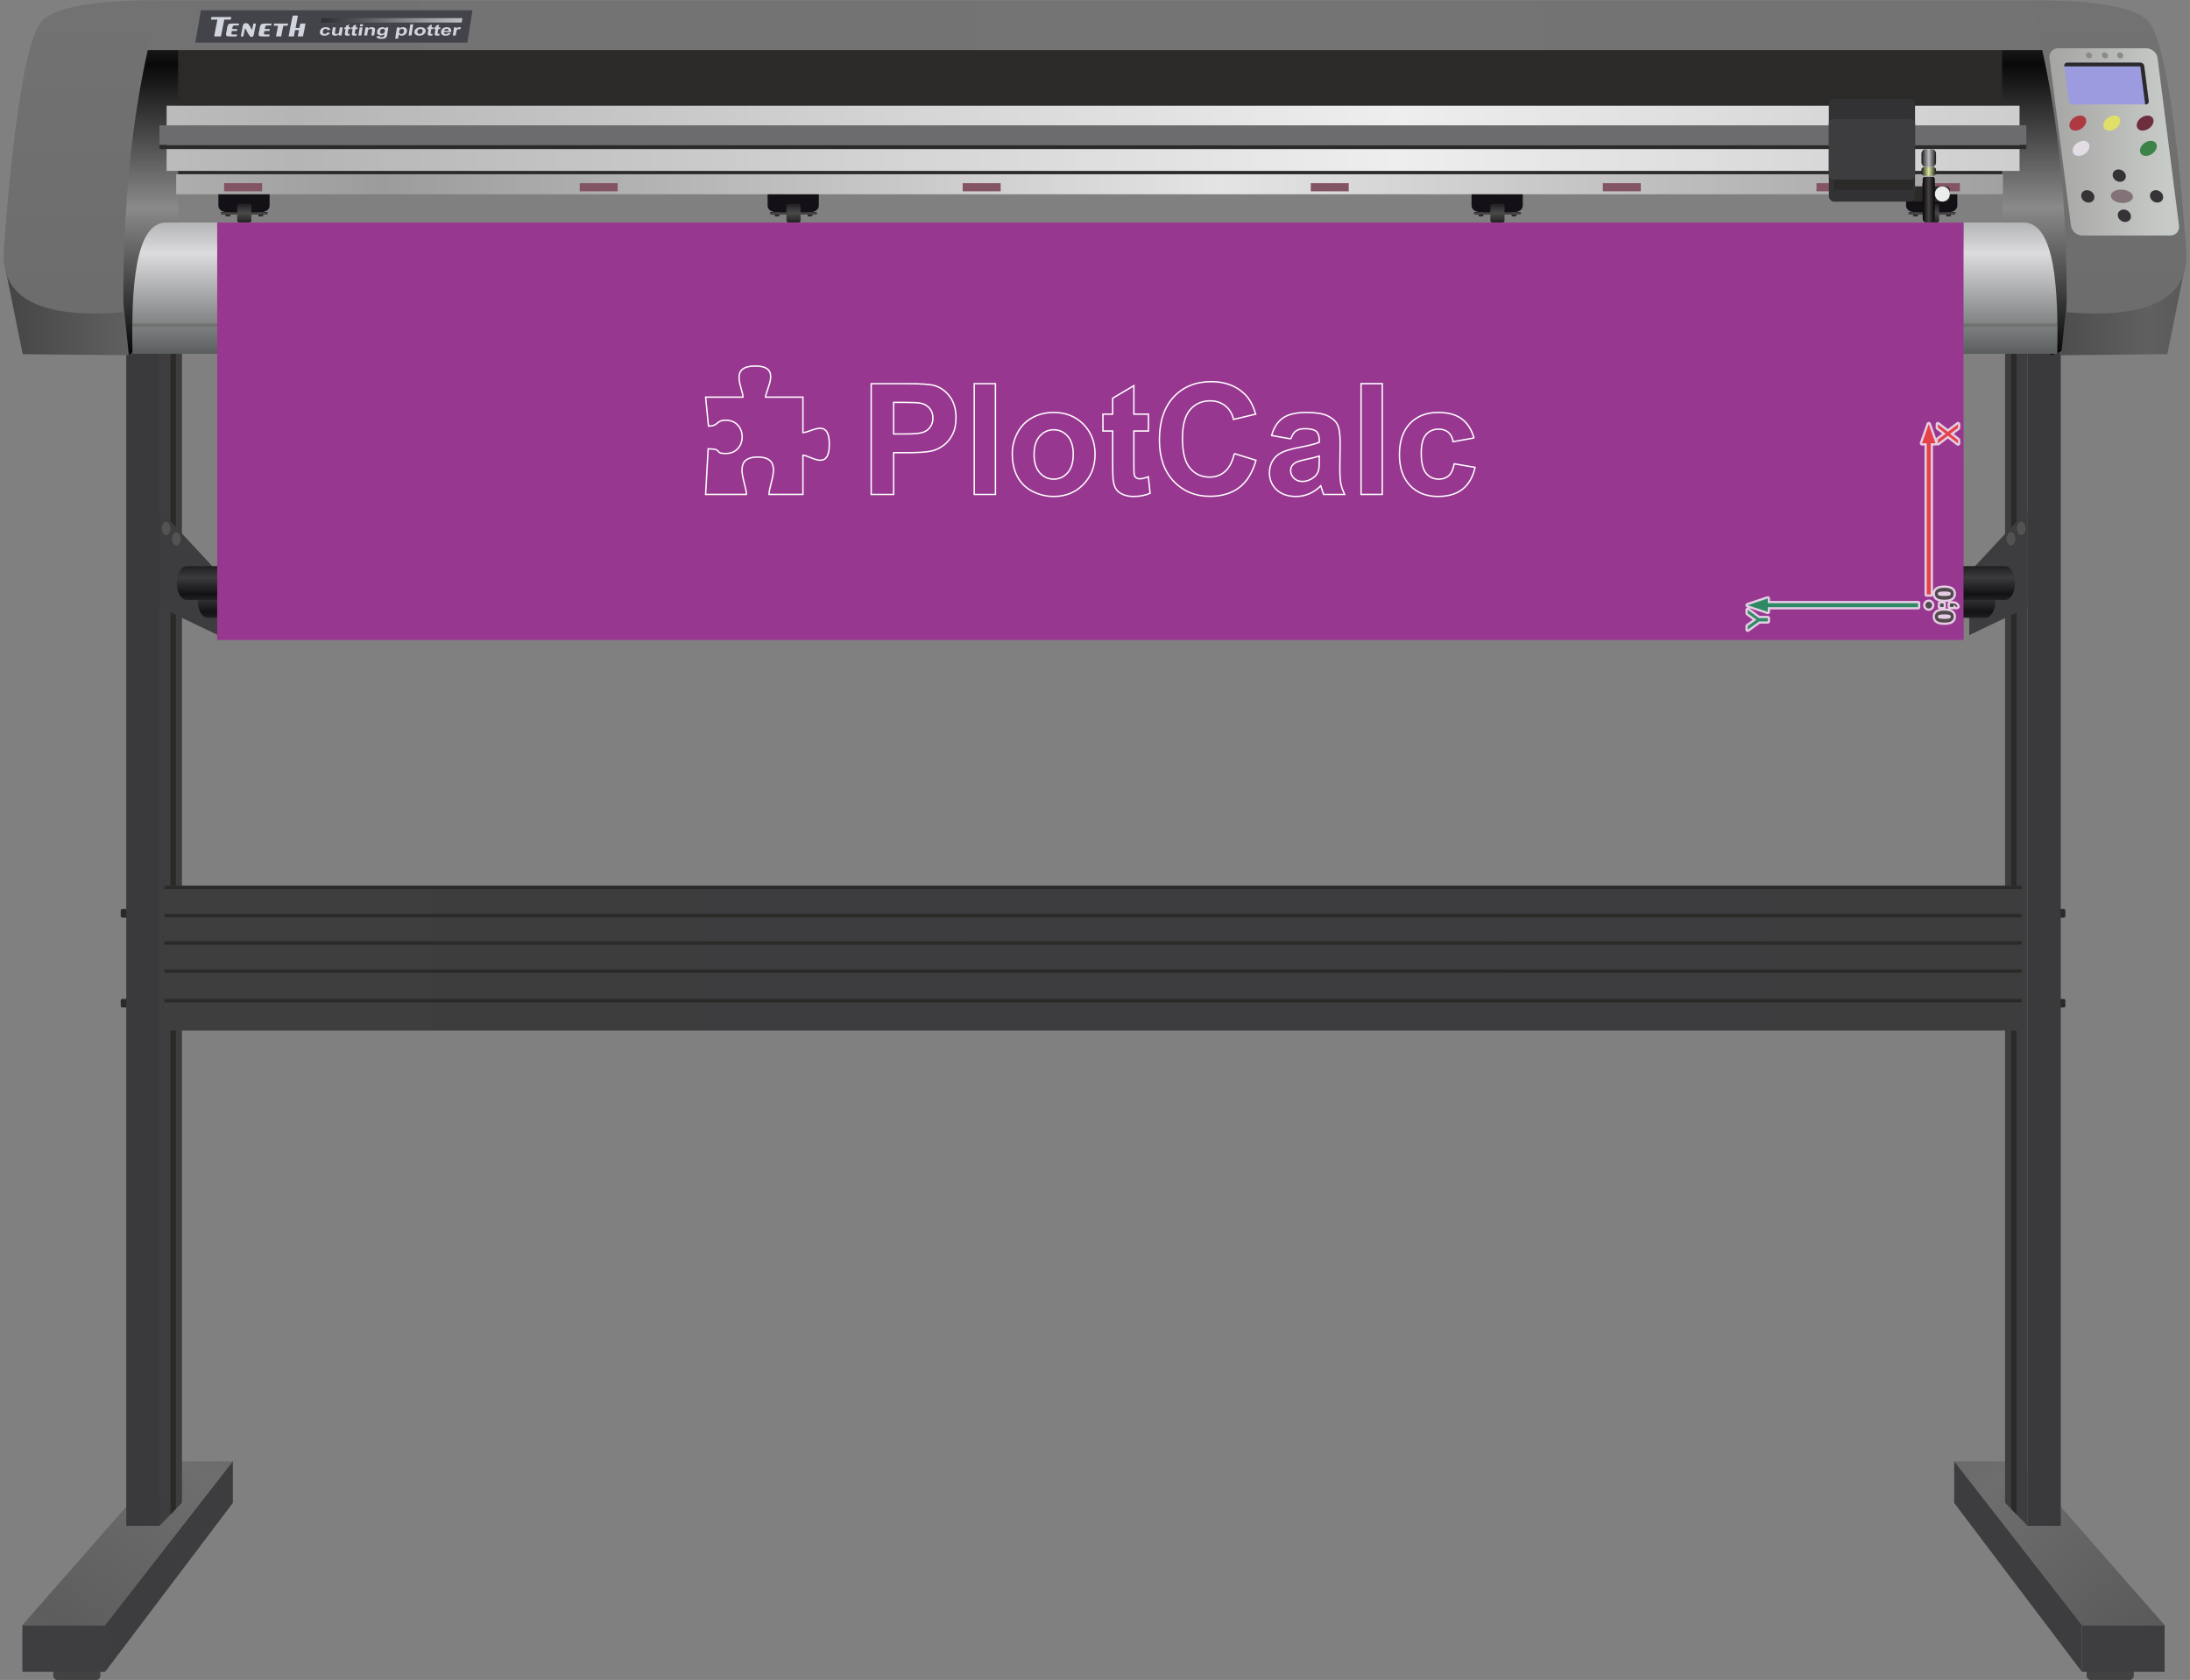
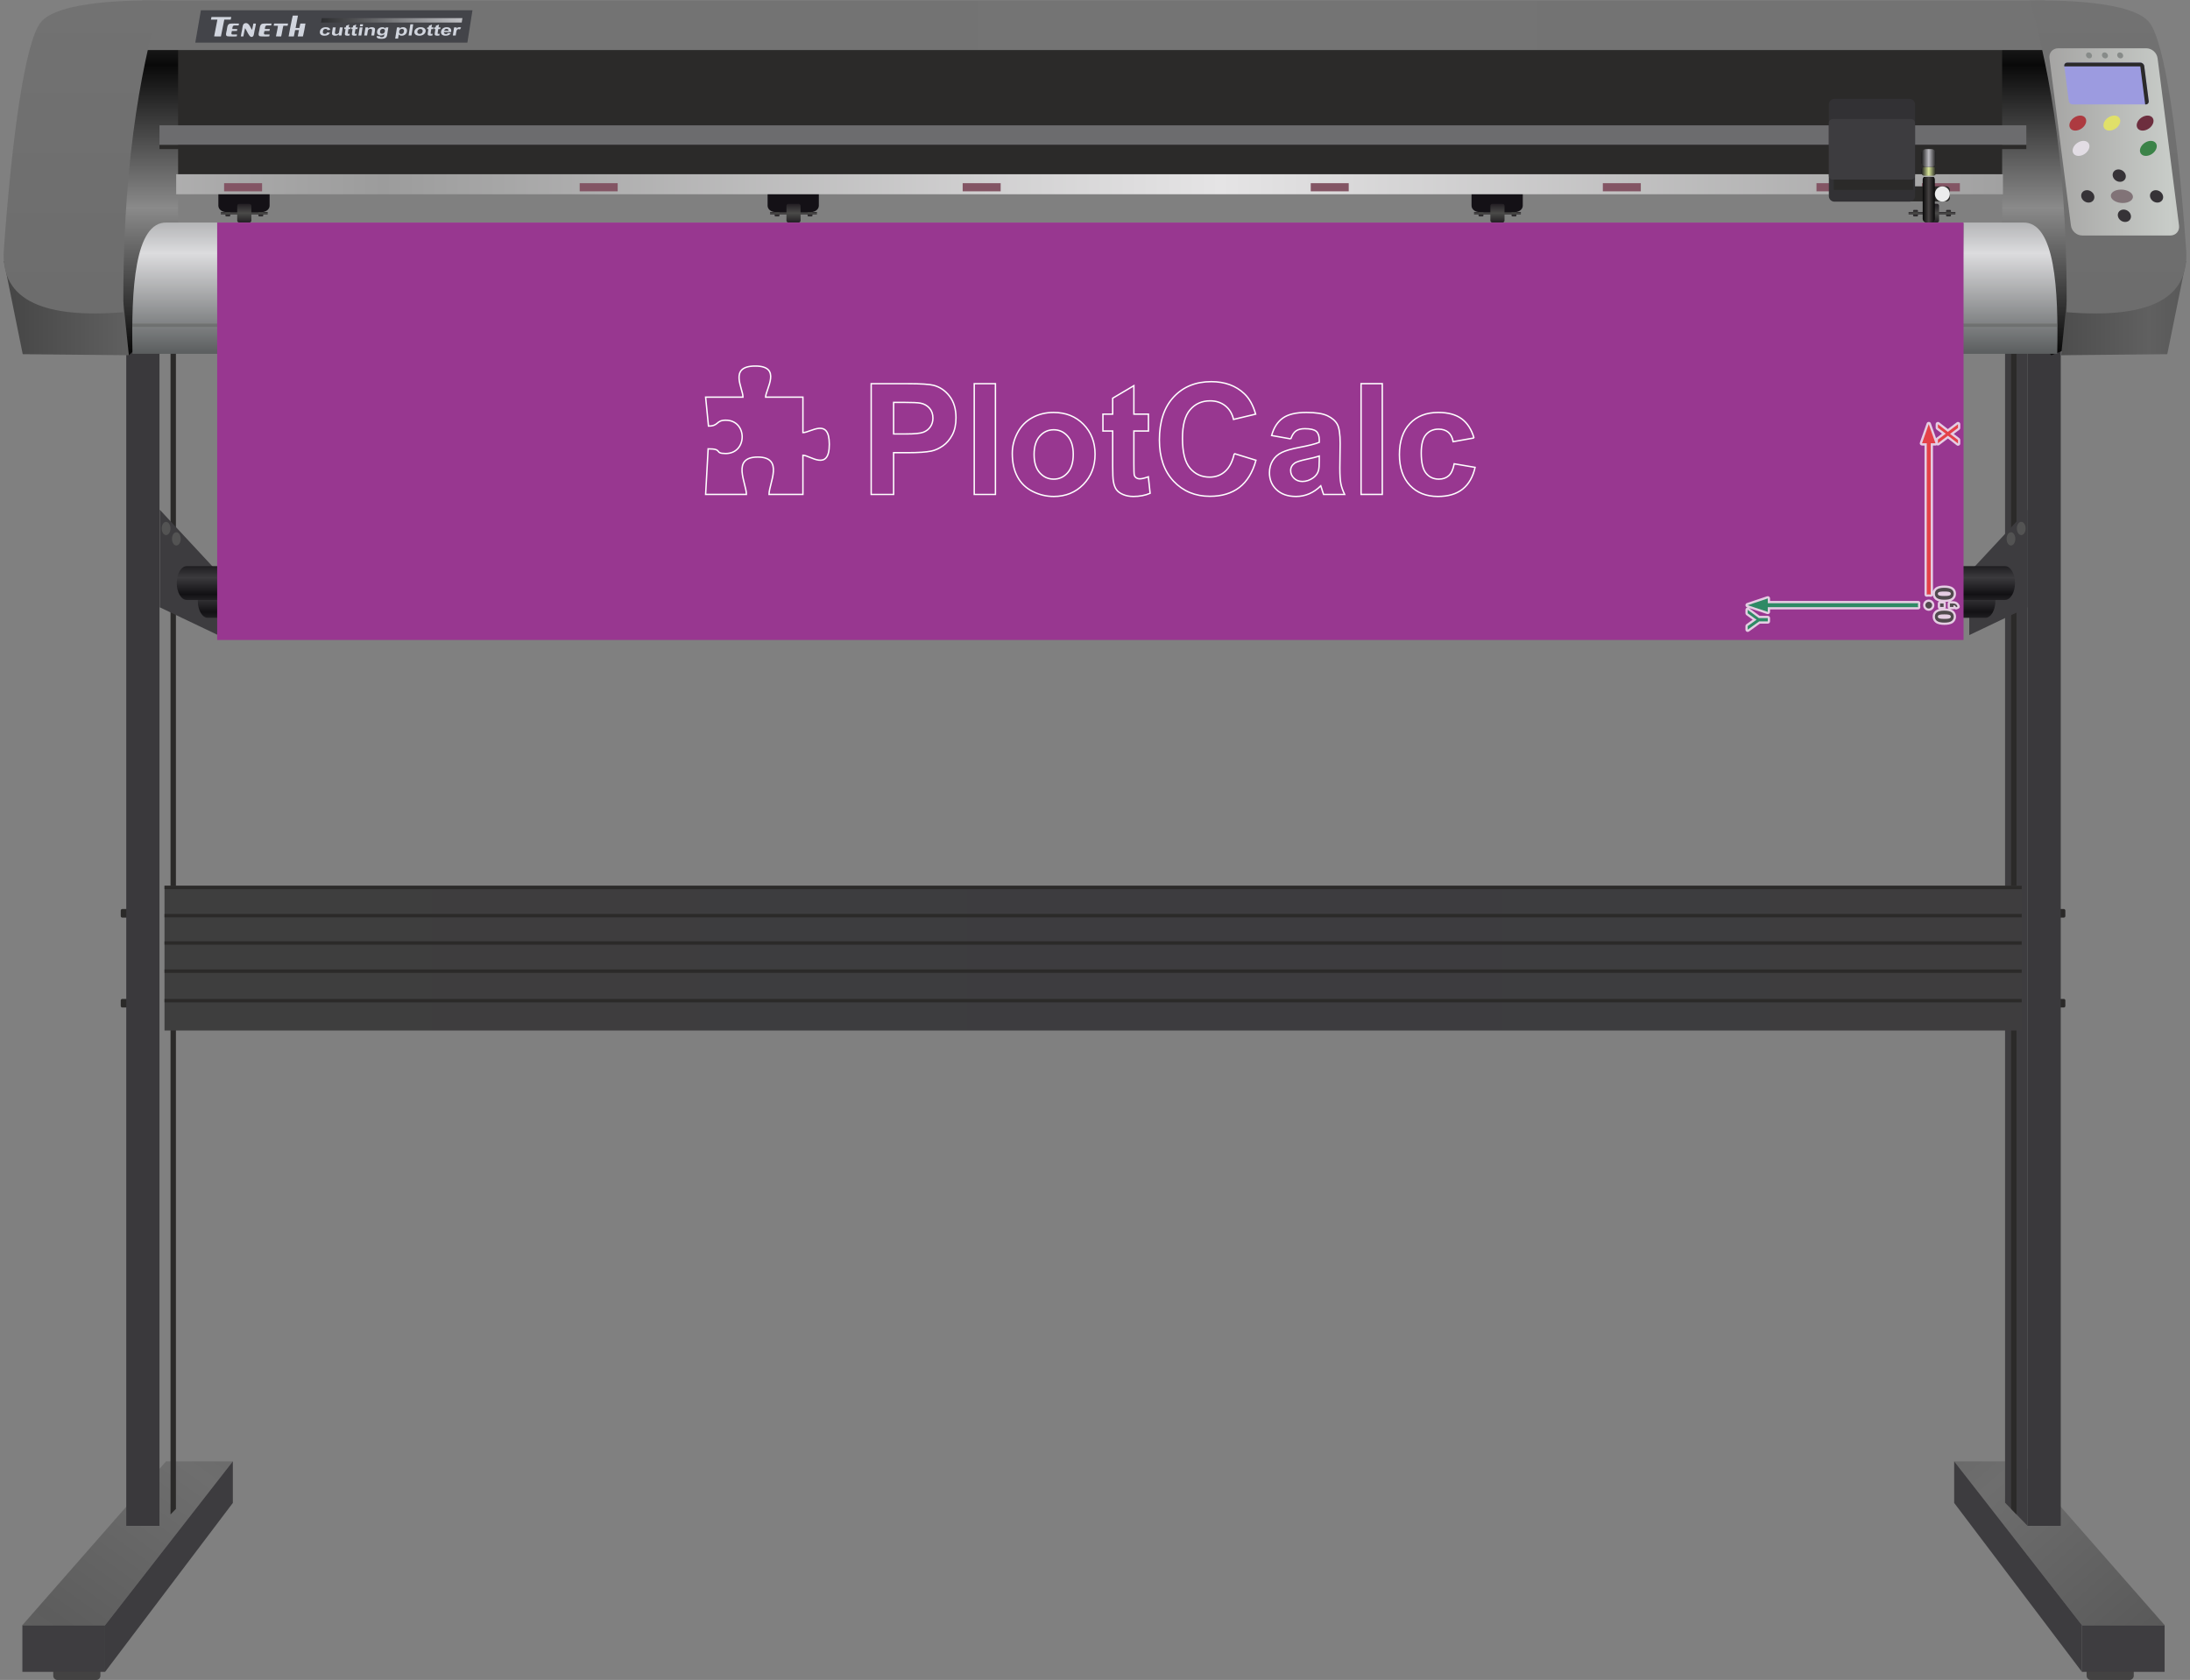
<svg xmlns="http://www.w3.org/2000/svg" xmlns:xlink="http://www.w3.org/1999/xlink" version="1.2" viewBox="-1386073 -159943 1573812 1207389">
  <rect x="-1386073" y="-159943" width="1573812" height="1207389" fill="#808080" stroke="none" />
  <defs>
    <linearGradient id="G1" x1="-1209466" x2="-1209465" y1="-6736" y2="-7646" spreadMethod="reflect" gradientUnits="userSpaceOnUse">
      <stop offset="0%" stop-color="rgba(74,74,72,1)" />
      <stop offset="100%" stop-color="rgba(31,27,32,1)" />
    </linearGradient>
    <linearGradient id="G2" x1="-1198530" x2="-1198530" y1="-6727" y2="-9262" spreadMethod="reflect" gradientUnits="userSpaceOnUse">
      <stop offset="0%" stop-color="rgba(74,74,72,1)" />
      <stop offset="100%" stop-color="rgba(31,27,32,1)" />
    </linearGradient>
    <linearGradient id="G3" x1="-1222237" x2="-1222237" y1="-6727" y2="-9262" spreadMethod="reflect" gradientUnits="userSpaceOnUse">
      <stop offset="0%" stop-color="rgba(74,74,72,1)" />
      <stop offset="100%" stop-color="rgba(31,27,32,1)" />
    </linearGradient>
    <linearGradient id="G4" x1="-1210202" x2="-1210202" y1="-6698" y2="-14074" spreadMethod="reflect" gradientUnits="userSpaceOnUse">
      <stop offset="0%" stop-color="rgba(74,74,72,1)" />
      <stop offset="100%" stop-color="rgba(31,27,32,1)" />
    </linearGradient>
    <linearGradient id="G5" x1="3378" x2="3380" y1="-6736" y2="-7646" spreadMethod="reflect" gradientUnits="userSpaceOnUse">
      <stop offset="0%" stop-color="rgba(74,74,72,1)" />
      <stop offset="100%" stop-color="rgba(31,27,32,1)" />
    </linearGradient>
    <linearGradient id="G6" x1="14314" x2="14314" y1="-6727" y2="-9262" spreadMethod="reflect" gradientUnits="userSpaceOnUse">
      <stop offset="0%" stop-color="rgba(74,74,72,1)" />
      <stop offset="100%" stop-color="rgba(31,27,32,1)" />
    </linearGradient>
    <linearGradient id="G7" x1="-9392" x2="-9392" y1="-6727" y2="-9262" spreadMethod="reflect" gradientUnits="userSpaceOnUse">
      <stop offset="0%" stop-color="rgba(74,74,72,1)" />
      <stop offset="100%" stop-color="rgba(31,27,32,1)" />
    </linearGradient>
    <linearGradient id="G8" x1="2643" x2="2643" y1="-6698" y2="-14074" spreadMethod="reflect" gradientUnits="userSpaceOnUse">
      <stop offset="0%" stop-color="rgba(74,74,72,1)" />
      <stop offset="100%" stop-color="rgba(31,27,32,1)" />
    </linearGradient>
    <linearGradient id="G9" x1="-814775" x2="-814774" y1="-6736" y2="-7646" spreadMethod="reflect" gradientUnits="userSpaceOnUse">
      <stop offset="0%" stop-color="rgba(74,74,72,1)" />
      <stop offset="100%" stop-color="rgba(31,27,32,1)" />
    </linearGradient>
    <linearGradient id="G10" x1="-803839" x2="-803839" y1="-6727" y2="-9262" spreadMethod="reflect" gradientUnits="userSpaceOnUse">
      <stop offset="0%" stop-color="rgba(74,74,72,1)" />
      <stop offset="100%" stop-color="rgba(31,27,32,1)" />
    </linearGradient>
    <linearGradient id="G11" x1="-827546" x2="-827546" y1="-6727" y2="-9262" spreadMethod="reflect" gradientUnits="userSpaceOnUse">
      <stop offset="0%" stop-color="rgba(74,74,72,1)" />
      <stop offset="100%" stop-color="rgba(31,27,32,1)" />
    </linearGradient>
    <linearGradient id="G12" x1="-815511" x2="-815510" y1="-6698" y2="-14074" spreadMethod="reflect" gradientUnits="userSpaceOnUse">
      <stop offset="0%" stop-color="rgba(74,74,72,1)" />
      <stop offset="100%" stop-color="rgba(31,27,32,1)" />
    </linearGradient>
    <linearGradient id="G13" x1="-308899" x2="-308897" y1="-6736" y2="-7646" spreadMethod="reflect" gradientUnits="userSpaceOnUse">
      <stop offset="0%" stop-color="rgba(74,74,72,1)" />
      <stop offset="100%" stop-color="rgba(31,27,32,1)" />
    </linearGradient>
    <linearGradient id="G14" x1="-297962" x2="-297962" y1="-6727" y2="-9262" spreadMethod="reflect" gradientUnits="userSpaceOnUse">
      <stop offset="0%" stop-color="rgba(74,74,72,1)" />
      <stop offset="100%" stop-color="rgba(31,27,32,1)" />
    </linearGradient>
    <linearGradient id="G15" x1="-321669" x2="-321669" y1="-6727" y2="-9262" spreadMethod="reflect" gradientUnits="userSpaceOnUse">
      <stop offset="0%" stop-color="rgba(74,74,72,1)" />
      <stop offset="100%" stop-color="rgba(31,27,32,1)" />
    </linearGradient>
    <linearGradient id="G16" x1="-309634" x2="-309634" y1="-6698" y2="-14074" spreadMethod="reflect" gradientUnits="userSpaceOnUse">
      <stop offset="0%" stop-color="rgba(74,74,72,1)" />
      <stop offset="100%" stop-color="rgba(31,27,32,1)" />
    </linearGradient>
    <linearGradient id="G17" x1="-1340264" x2="-1255321" y1="1008058" y2="890337" spreadMethod="reflect" gradientUnits="userSpaceOnUse">
      <stop offset="0%" stop-color="rgba(93,93,93,1)" />
      <stop offset="100%" stop-color="rgba(110,110,110,1)" />
    </linearGradient>
    <linearGradient id="G18" x1="169501" x2="66271" y1="1008058" y2="890337" spreadMethod="reflect" gradientUnits="userSpaceOnUse">
      <stop offset="0%" stop-color="rgba(89,89,89,1)" />
      <stop offset="100%" stop-color="rgba(110,110,110,1)" />
    </linearGradient>
    <linearGradient id="G19" x1="-511767" x2="-511767" y1="-10376" y2="-113315" spreadMethod="reflect" gradientUnits="userSpaceOnUse">
      <stop offset="0%" stop-color="rgba(138,138,138,1)" />
      <stop offset="100%" stop-color="rgba(9,9,9,1)" />
    </linearGradient>
    <linearGradient id="G20" x1="-1328644" x2="-1328643" y1="-10376" y2="-113315" spreadMethod="reflect" gradientUnits="userSpaceOnUse">
      <stop offset="0%" stop-color="rgba(138,138,138,1)" />
      <stop offset="100%" stop-color="rgba(9,9,9,1)" />
    </linearGradient>
    <linearGradient id="G21" x1="-1383312" x2="-1293470" y1="61511" y2="61511" spreadMethod="reflect" gradientUnits="userSpaceOnUse">
      <stop offset="0%" stop-color="rgba(69,69,69,1)" />
      <stop offset="100%" stop-color="rgba(96,96,96,1)" />
    </linearGradient>
    <linearGradient id="G22" x1="-470444" x2="-380601" y1="61511" y2="61511" spreadMethod="reflect" gradientUnits="userSpaceOnUse">
      <stop offset="0%" stop-color="rgba(69,69,69,1)" />
      <stop offset="100%" stop-color="rgba(96,96,96,1)" />
    </linearGradient>
    <linearGradient id="G23" x1="-1284044" x2="-482564" y1="-141766" y2="-141766" spreadMethod="reflect" gradientUnits="userSpaceOnUse">
      <stop offset="0%" stop-color="rgba(114,114,114,1)" />
      <stop offset="100%" stop-color="rgba(116,116,116,1)" />
    </linearGradient>
    <linearGradient id="G24" x1="-1317742" x2="-1317742" y1="57484" y2="-157455" spreadMethod="reflect" gradientUnits="userSpaceOnUse">
      <stop offset="0%" stop-color="rgba(109,109,109,1)" />
      <stop offset="100%" stop-color="rgba(114,114,114,1)" />
    </linearGradient>
    <linearGradient id="G25" x1="-427062" x2="-427062" y1="57484" y2="-157455" spreadMethod="reflect" gradientUnits="userSpaceOnUse">
      <stop offset="0%" stop-color="rgba(109,109,109,1)" />
      <stop offset="100%" stop-color="rgba(114,114,114,1)" />
    </linearGradient>
    <linearGradient id="G26" x1="-478893" x2="-385662" y1="-57967" y2="-57967" spreadMethod="reflect" gradientUnits="userSpaceOnUse">
      <stop offset="0%" stop-color="rgba(163,162,161,1)" />
      <stop offset="100%" stop-color="rgba(200,204,200,1)" />
    </linearGradient>
    <linearGradient id="G27" x1="-1174751" x2="-382683" y1="-60535" y2="-60535" spreadMethod="reflect" gradientUnits="userSpaceOnUse">
      <stop offset="0%" stop-color="rgba(181,181,181,1)" />
      <stop offset="100%" stop-color="rgba(238,238,238,1)" />
    </linearGradient>
    <linearGradient id="G28" x1="-1110925" x2="-508847" y1="-27519" y2="-27520" spreadMethod="reflect" gradientUnits="userSpaceOnUse">
      <stop offset="0%" stop-color="rgba(156,156,156,1)" />
      <stop offset="100%" stop-color="rgba(229,228,229,1)" />
    </linearGradient>
    <linearGradient id="G29" x1="-1170333" x2="-1170333" y1="22038" y2="94323" spreadMethod="reflect" gradientUnits="userSpaceOnUse">
      <stop offset="0%" stop-color="rgba(220,220,222,1)" />
      <stop offset="100%" stop-color="rgba(90,93,94,1)" />
    </linearGradient>
    <linearGradient id="G30" x1="-1155337" x2="-1053763" y1="-145347" y2="-145347" spreadMethod="reflect" gradientUnits="userSpaceOnUse">
      <stop offset="0%" stop-color="rgba(44,45,47,1)" />
      <stop offset="100%" stop-color="rgba(191,192,196,1)" />
    </linearGradient>
    <linearGradient id="G31" x1="-1267844" x2="-498792" y1="528680" y2="528680" spreadMethod="reflect" gradientUnits="userSpaceOnUse">
      <stop offset="0%" stop-color="rgba(62,62,62,1)" />
      <stop offset="100%" stop-color="rgba(61,60,63,1)" />
    </linearGradient>
    <linearGradient id="G32" x1="-1228963" x2="-1228963" y1="268023" y2="256077" spreadMethod="reflect" gradientUnits="userSpaceOnUse">
      <stop offset="0%" stop-color="rgba(59,58,61,1)" />
      <stop offset="100%" stop-color="rgba(18,17,20,1)" />
    </linearGradient>
    <linearGradient id="G33" x1="-1243498" x2="-1243498" y1="255174" y2="243228" spreadMethod="reflect" gradientUnits="userSpaceOnUse">
      <stop offset="0%" stop-color="rgba(59,58,61,1)" />
      <stop offset="100%" stop-color="rgba(18,17,20,1)" />
    </linearGradient>
    <linearGradient id="G34" x1="3436" x2="8166" y1="37427" y2="5795" spreadMethod="reflect" gradientUnits="userSpaceOnUse">
      <stop offset="0%" stop-color="rgba(248,221,72,1)" />
      <stop offset="100%" stop-color="rgba(196,176,56,1)" />
    </linearGradient>
    <linearGradient id="G35" x1="0" x2="5241" y1="-36795" y2="-36795" spreadMethod="reflect" gradientUnits="userSpaceOnUse">
      <stop offset="0%" stop-color="rgba(218,231,155,1)" />
      <stop offset="100%" stop-color="rgba(26,26,26,1)" />
    </linearGradient>
    <linearGradient id="G36" x1="0" x2="4361" y1="-16799" y2="-16799" spreadMethod="reflect" gradientUnits="userSpaceOnUse">
      <stop offset="0%" stop-color="rgba(71,67,67,1)" />
      <stop offset="100%" stop-color="rgba(8,8,8,1)" />
    </linearGradient>
    <linearGradient id="G37" x1="0" x2="5241" y1="-46378" y2="-46378" spreadMethod="reflect" gradientUnits="userSpaceOnUse">
      <stop offset="0%" stop-color="rgba(188,187,193,1)" />
      <stop offset="100%" stop-color="rgba(26,26,26,1)" />
    </linearGradient>
    <linearGradient id="GS1" x1="0" x2="0" y1="0" y2="25000" gradientUnits="userSpaceOnUse">
      <stop offset="25%" stop-color="rgba(0,0,0,.2)" />
      <stop offset="100%" stop-color="rgba(0,0,0,0)" />
    </linearGradient>
    <linearGradient id="GS2" x1="0" x2="0" y1="300000" y2="100000" gradientUnits="userSpaceOnUse">
      <stop offset="0%" stop-color="rgba(0,0,0,.1)" />
      <stop offset="100%" stop-color="rgba(0,0,0,0)" />
    </linearGradient>
  </defs>
  <path id="theMotionPath" d="M0 0H-1205000H0" />
  <g>
    <path fill="url(#G1)" d="m-1227137-7574h33235c130 0 237 107 237 237v1191c0 130-107 236-237 236h-33235c-130 0-237-106-237-236v-1191c0-130 107-237 237-237" />
    <path fill="url(#G2)" d="m-1199889-9059h2499c273 0 497 223 497 496v3642c0 273-224 497-497 497h-2499c-273 0-497-224-497-497v-3642c0-273 224-496 497-496" />
    <path fill="url(#G3)" d="m-1223596-9059h2500c273 0 496 223 496 496v3642c0 273-223 497-496 497h-2500c-273 0-496-224-496-497v-3642c0-273 223-496 496-496" />
    <path fill="rgba(20,17,22,1)" d="m-1192316-29900v17774c0 2504-2477 4552-5504 4552h-25823c-3026 0-5503-2048-5503-4552v-17774z" />
    <path fill="url(#G4)" d="m-1214155-13483h7271c795 0 1445 649 1445 1444v10595c0 794-650 1444-1445 1444h-7271c-795 0-1445-650-1445-1444v-10595c0-795 650-1444 1445-1444" />
    <path fill="url(#G5)" d="m-14293-7574h33236c130 0 236 107 236 237v1191c0 130-106 236-236 236h-33236c-130 0-236-106-236-236v-1191c0-130 106-237 236-237" />
    <path fill="url(#G6)" d="m12955-9059h2500c273 0 496 223 496 496v3642c0 273-223 497-496 497h-2500c-273 0-496-224-496-497v-3642c0-273 223-496 496-496" />
    <path fill="url(#G7)" d="m-10751-9059h2499c273 0 497 223 497 496v3642c0 273-224 497-497 497h-2499c-273 0-497-224-497-497v-3642c0-273 224-496 497-496" />
-     <path fill="rgba(20,17,22,1)" d="m20529-29900v17774c0 2504-2477 4552-5504 4552h-25823c-3027 0-5504-2048-5504-4552v-17774z" />
    <path fill="url(#G8)" d="m-1311-13483h7272c794 0 1444 649 1444 1444v10595c0 794-650 1444-1444 1444h-7272c-794 0-1444-650-1444-1444v-10595c0-795 650-1444 1444-1444" />
    <path fill="url(#G9)" d="m-832446-7574h33235c131 0 237 107 237 237v1191c0 130-106 236-237 236h-33235c-130 0-236-106-236-236v-1191c0-130 106-237 236-237" />
    <path fill="url(#G10)" d="m-805198-9059h2500c273 0 496 223 496 496v3642c0 273-223 497-496 497h-2500c-273 0-496-224-496-497v-3642c0-273 223-496 496-496" />
    <path fill="url(#G11)" d="m-828905-9059h2500c273 0 496 223 496 496v3642c0 273-223 497-496 497h-2500c-273 0-496-224-496-497v-3642c0-273 223-496 496-496" />
    <path fill="rgba(20,17,22,1)" d="m-797625-29900v17774c0 2504-2477 4552-5503 4552h-25824c-3026 0-5503-2048-5503-4552v-17774z" />
    <path fill="url(#G12)" d="m-819464-13483h7272c794 0 1444 649 1444 1444v10595c0 794-650 1444-1444 1444h-7272c-795 0-1444-650-1444-1444v-10595c0-795 649-1444 1444-1444" />
    <path fill="url(#G13)" d="m-326569-7574h33235c130 0 236 107 236 237v1191c0 130-106 236-236 236h-33235c-131 0-237-106-237-236v-1191c0-130 106-237 237-237" />
    <path fill="url(#G14)" d="m-299321-9059h2499c273 0 497 223 497 496v3642c0 273-224 497-497 497h-2499c-273 0-497-224-497-497v-3642c0-273 224-496 497-496" />
    <path fill="url(#G15)" d="m-323028-9059h2499c274 0 497 223 497 496v3642c0 273-223 497-497 497h-2499c-273 0-496-224-496-497v-3642c0-273 223-496 496-496" />
    <path fill="rgba(20,17,22,1)" d="m-291748-29900v17774c0 2504-2477 4552-5504 4552h-25823c-3027 0-5503-2048-5503-4552v-17774z" />
    <path fill="url(#G16)" d="m-313587-13483h7271c795 0 1444 649 1444 1444v10595c0 794-649 1444-1444 1444h-7271c-795 0-1445-650-1445-1444v-10595c0-795 650-1444 1445-1444" />
    <path fill="rgba(43,42,41,1)" d="m-1298227 493391h4280c593 0 1077 485 1077 1077v3985c0 593-484 1077-1077 1077h-4280c-593 0-1078-484-1078-1077v-3985c0-592 485-1077 1078-1077" />
    <path fill="rgba(43,42,41,1)" d="m92807 493391h4280c593 0 1078 485 1078 1077v3985c0 593-485 1077-1078 1077h-4280c-593 0-1077-484-1077-1077v-3985c0-592 484-1077 1077-1077" />
    <path fill="rgba(43,42,41,1)" d="m92807 557999h4280c593 0 1078 484 1078 1077v3985c0 592-485 1077-1078 1077h-4280c-593 0-1077-485-1077-1077v-3985c0-593 484-1077 1077-1077" />
    <path fill="rgba(43,42,41,1)" d="m-1298227 557999h4280c593 0 1077 484 1077 1077v3985c0 592-484 1077-1077 1077h-4280c-593 0-1078-485-1078-1077v-3985c0-593 485-1077 1078-1077" />
    <path fill="rgba(67,66,66,1)" d="m-1316929 1047446h-27859c-1655 0-3009-1354-3009-3009v-8052c0-1655 1354-3009 3009-3009h27859c1655 0 3009 1354 3009 3009v8052c0 1655-1354 3009-3009 3009" />
    <path fill="rgba(62,61,64,1)" d="m-1310544 1008058h-59439v33565h59439z" />
    <path fill="url(#G17)" d="m-1310544 1008058h-59439l103230-117721h48007z" />
    <path fill="rgba(61,60,63,1)" d="m-1310544 1008058l91798-117721v29874l-91798 121412z" />
-     <path fill="rgba(61,60,63,1)" d="m-1271486 936679l16165-16627v-860441l-16165 16627z" />
+     <path fill="rgba(61,60,63,1)" d="m-1271486 936679v-860441l-16165 16627z" />
    <path fill="rgba(43,42,41,1)" d="m-1263520 928486l3867-3978v-860441l-3867 3978z" />
    <path fill="rgba(58,57,60,1)" d="m-1271486 936679h-23851v-860441h23851z" />
    <path fill="rgba(67,66,66,1)" d="m116447 1047446h27859c1655 0 3009-1354 3009-3009v-8052c0-1655-1354-3009-3009-3009h-27859c-1655 0-3009 1354-3009 3009v8052c0 1655 1354 3009 3009 3009" />
    <path fill="rgba(62,61,64,1)" d="m110062 1008058h59439v33565h-59439z" />
    <path fill="url(#G18)" d="m110062 1008058h59439l-103230-117721h-48007z" />
    <path fill="rgba(61,60,63,1)" d="m110062 1008058l-91798-117721v29874l91798 121412z" />
    <path fill="rgba(61,60,63,1)" d="m71004 936679l-16165-16627v-860441l16165 16627z" />
    <path fill="rgba(43,42,41,1)" d="m63038 928486l-3867-3978v-860441l3867 3978z" />
    <path fill="rgba(58,57,60,1)" d="m71004 936679h23851v-860441h-23851z" />
    <path fill="rgba(43,42,41,1)" d="m-1259460-34706h1320345v-95153h-1320345z" />
    <path fill="url(#G19)" d="m122015 81928l-33886 13427-35397-32376v-201925l71651 14212z" />
    <path fill="url(#G20)" d="m-1327355 81928l33885 13427 35397-32376v-201925l-71651 14212z" />
    <path fill="url(#G21)" d="m-1369746 94609l76276 746-3963-38233-85879-29454z" />
    <path fill="url(#G22)" d="m171412 94609l-76276 746 3964-38233 85879-29454z" />
    <path fill="url(#G23)" d="m-1284044-159553h1367060v35573h-1367060z" />
    <path fill="url(#G24)" d="m-1271122-159553c-19439-390-73864 137-85865 15894-10989 14427-20322 80024-26330 163130-2756 38125 31578 49324 85918 44991-933-120575 16499-186709 26277-224015" />
    <path fill="url(#G25)" d="m72789-159553c19438-390 73864 137 85865 15894 10989 14427 20321 80024 26329 163130 2756 38125-31577 49324-85918 44991 934-120575-16498-186709-26276-224015" />
    <path fill="url(#G26)" d="m110218 9308h63423c3923 0 6721-3209 6218-7132l-15426-120285c-503-3923-4124-7132-8047-7132h-63423c-3923 0-6721 3210-6218 7132l15426 120285c503 3922 4124 7132 8047 7132" />
    <path fill="rgba(224,224,105,1)" d="m134201-67510c3013-2027 4283-5446 2835-7637-1447-2191-5063-2325-8077-298-3013 2026-4282 5445-2835 7636 1448 2191 5064 2325 8077 299" />
    <path fill="rgba(109,46,62,1)" d="m158101-67510c3014-2027 4283-5446 2836-7637-1448-2191-5064-2325-8077-298-3013 2026-4283 5445-2835 7636 1447 2191 5063 2325 8076 299" />
    <path fill="rgba(173,58,64,1)" d="m109727-67510c3013-2027 4283-5446 2835-7637-1447-2191-5063-2325-8077-298-3013 2026-4282 5445-2835 7636 1448 2191 5064 2325 8077 299" />
    <path fill="rgba(59,131,72,1)" d="m160433-49328c3013-2026 4283-5445 2835-7636-1447-2191-5063-2325-8076-299-3014 2027-4283 5446-2835 7637 1447 2191 5063 2325 8076 298" />
    <path fill="rgba(226,221,228,1)" d="m112059-49328c3013-2026 4282-5445 2835-7636-1447-2191-5064-2325-8077-299-3013 2027-4282 5446-2835 7637 1447 2191 5064 2325 8077 298" />
    <path fill="rgba(156,155,224,1)" d="m103362-84884h52590c1340 0 2295-1096 2124-2436l-3230-25183c-172-1340-1408-2436-2748-2436h-52590c-1340 0-2296 1097-2124 2436l3230 25183c171 1339 1408 2436 2748 2436" />
    <path fill="rgba(129,115,119,1)" d="m139410-14038c4377 0 7648-2162 7305-4829-341-2667-4167-4829-8543-4829-4377 0-7647 2162-7305 4829 342 2667 4167 4829 8543 4829" />
    <path fill="rgba(54,51,55,1)" d="m164283-14342c2598 0 4449-1996 4133-4458-316-2462-2678-4458-5277-4458-2598 0-4449 1996-4133 4458 316 2462 2678 4458 5277 4458" />
    <path fill="rgba(54,51,55,1)" d="m114855-14342c2599 0 4449-1996 4134-4458-316-2462-2678-4458-5277-4458-2599 0-4449 1996-4134 4458 316 2462 2679 4458 5277 4458" />
    <path fill="rgba(54,51,55,1)" d="m137457-29267c2599 0 4449-1996 4134-4458-316-2462-2678-4457-5277-4457-2599 0-4449 1995-4134 4457 316 2462 2679 4458 5277 4458" />
    <path fill="rgba(54,51,55,1)" d="m141157-418c2599 0 4449-1995 4134-4457-316-2462-2679-4458-5277-4458-2599 0-4449 1996-4134 4458 316 2462 2678 4457 5277 4457" />
    <path fill="rgba(135,139,137,1)" d="m126889-117974c1191 0 2032-965 1879-2155-152-1191-1241-2155-2431-2155-1190 0-2032 964-1879 2155 153 1190 1241 2155 2431 2155" />
    <path fill="rgba(135,139,137,1)" d="m115424-117974c1191 0 2032-965 1879-2155-152-1191-1241-2155-2431-2155-1190 0-2031 964-1879 2155 153 1190 1241 2155 2431 2155" />
    <path fill="rgba(135,139,137,1)" d="m137837-117974c1190 0 2032-965 1879-2155-153-1191-1241-2155-2431-2155-1191 0-2032 964-1879 2155 152 1190 1241 2155 2431 2155" />
    <path fill="rgba(43,42,41,1)" d="m155537-84884l-3507-27345h-54611l-35-274c-171-1340 784-2436 2124-2436h52590c1340 0 2576 1097 2748 2436l3230 25183c171 1339-784 2436-2124 2436z" />
-     <path fill="url(#G27)" d="m-1266339-83963h1331587v46857h-1331587z" />
    <path fill="rgba(108,108,110,1)" d="m-1271469-69859h1341583v14082h-1341583z" />
    <path fill="rgba(43,42,41,1)" d="m-1271469-52816h1341583v-2961h-1341583z" />
    <path fill="url(#G28)" d="m-1259460-34706h1312780v14375h-1312780z" />
    <path fill="url(#G29)" d="m-1290862 94323c-963-45679 1471-95121 24650-94323 60610 0 1273278 0 1333888 0 23179-798 25613 48644 24650 94323-77043 0-1306145 0-1383188 0" />
    <path fill="rgba(43,42,41,0.19)" d="m-1290979 72617h1383024v2370h-1383024z" />
    <path fill="rgba(67,68,73,1)" d="m-1245728-129310h195538l3652-23265h-195153z" />
    <path fill="rgba(209,213,222,1)" d="m-1178669-133768l3763 11 912-4548 2776-22-885 4578 3695 13c212-348 1871-8664 1863-9294l-3706 3-667 3174-2733 6 1702-8878-3710-5c-245 358-2901 13732-3010 14962" />
    <path fill="rgba(209,213,222,1)" d="m-1234495-145855l4658 8-2348 12064 4886 35 2405-12072 4622-34 413-1862-14238-14z" />
    <path fill="rgba(209,213,222,1)" d="m-1213017-133784l1823 36 1193-5909c785 399 2726 6124 4504 6255 1949 143 1909-2264 2287-4185 311-1577 948-3929 1040-5413l-1813-27-913 4443c-295-138-33 24-201-128l-358-587c-1056-1822-2213-5004-4948-3812-1352 590-1385 2990-1645 4309-313 1590-794 3462-969 5018" />
    <path fill="rgba(209,213,222,1)" d="m-1215943-133819l256-1273c-842-198-2675 85-3584-93-936-183-333-1681-163-2475l3622-38 288-1354-3597-40c107-3544 1505-2294 4500-2552l308-1361c-933-100-5918-77-6636 114-1903 506-1846 3033-2140 4523-349 1774-1262 4056 410 4498 606 160 6129 222 6736 51" />
    <path fill="rgba(209,213,222,1)" d="m-1192545-133808l260-1292c-951-163-2714 102-3577-80-964-203-337-1681-172-2465 700-134 2736-45 3577-56l316-1371-3587-13c229-3477 1219-2324 4504-2559l312-1360c-1020-89-5888-85-6639 121-1815 497-1806 2938-2116 4515-360 1827-1259 4036 397 4487 642 175 5945 237 6725 73" />
    <path fill="rgba(209,213,222,1)" d="m-1189386-141458l3028 19c165 697-1248 6334-1406 7650l3750 38c423-1443 1255-7054 1600-7678l3032-14 319-1581-10006 1z" />
    <path fill="rgba(209,213,222,1)" d="m-1148706-138539l-2080 271c-21-303-141-530-361-684-220-152-523-229-910-229-516 0-950 133-1299 400-349 267-572 711-670 1337-109 694-30 1185 237 1472 267 287 662 430 1186 430 392 0 727-85 1003-252 278-167 499-454 666-863l1998 259c-321 698-809 1226-1464 1583-655 356-1486 535-2495 535-1142 0-2013-271-2608-810-597-540-819-1288-669-2243 151-967 611-1719 1378-2257 767-539 1732-808 2897-808 952 0 1685 154 2201 460 513 306 842 772 990 1399m6106 4112l138-875c-336 312-750 560-1245 746-494 184-999 276-1515 276-529 0-988-87-1379-259-393-173-656-417-794-729-139-314-165-745-78-1297l582-3709h2069l-423 2693c-129 824-171 1327-122 1513 47 186 162 334 349 441 184 109 432 164 744 164 355 0 683-73 988-218 305-145 524-325 661-541 137-216 273-742 405-1581l388-2471h2068l-918 5847zm8541-5847l-193 1228h-1419l-372 2368c-76 481-107 760-92 839 16 79 66 145 156 197 87 51 199 77 337 77 194 0 479-48 859-148l-15 1202c-505 154-1060 231-1669 231-373 0-700-47-985-141-285-94-484-216-599-364-118-151-182-352-197-607-15-180 20-544 106-1095l402-2559h-951l193-1228h951l182-1160 2212-913-326 2073zm5028 0l-193 1228h-1419l-372 2368c-76 481-107 760-92 839 16 79 66 145 156 197 87 51 199 77 337 77 194 0 478-48 859-148l-15 1202c-505 154-1061 231-1669 231-373 0-700-47-985-141-285-94-485-216-600-364-117-151-181-352-196-607-15-180 20-544 106-1095l402-2559h-951l193-1228h951l182-1160 2212-913-326 2073zm1573-788l224-1431h2069l-225 1431zm-1042 6635l918-5847h2069l-918 5847zm11322 0h-2069l468-2980c99-631 118-1038 58-1222-61-186-182-329-367-432-185-103-419-154-701-154-362 0-698 73-1008 220-312 146-539 342-683 582-146 242-269 689-372 1342l-415 2644h-2068l918-5847h1917l-134 858c789-655 1704-982 2748-982 458 0 869 62 1230 184 363 124 625 280 789 470 166 191 268 407 306 649 40 243 23 588-48 1039zm1841 372l2337 214c7 209 76 351 204 430 182 111 482 167 905 167 541 0 956-60 1247-182 194-81 352-210 474-391 82-127 153-366 207-709l144-855c-724 637-1559 954-2505 954-1052 0-1835-332-2345-995-401-524-540-1177-418-1957 154-980 588-1727 1301-2243 713-517 1541-776 2482-776 969 0 1719 318 2249 952l130-828h1932l-822 5243c-109 689-265 1205-472 1545-205 342-460 608-768 804-305 193-696 347-1174 456-478 111-1068 165-1770 165-1328 0-2243-171-2746-511-502-341-711-771-629-1295 8-51 21-115 37-188m2393-3414c-97 620-7 1073 267 1360 277 287 652 432 1123 432 503 0 954-149 1348-443 396-295 638-731 729-1309 95-605-1-1053-290-1346-286-293-686-440-1197-440-495 0-926 145-1293 432-365 287-594 725-687 1314m12137-2805h1933l-135 858c298-293 672-529 1128-711 456-181 946-271 1467-271 908 0 1639 267 2189 800 551 532 752 1275 602 2225-153 979-592 1737-1316 2280-725 542-1542 813-2453 813-433 0-815-64-1147-194-330-127-668-347-1007-659l-459 2926h-2068zm1593 2834c-103 659-6 1145 295 1460 298 314 698 472 1196 472 481 0 904-145 1269-434 365-289 598-762 701-1421 97-616 5-1073-278-1371-280-299-665-447-1150-447-506 0-949 146-1327 439-381 293-615 727-706 1302m6772 3013l1266-8066h2069l-1266 8066zm4182-2995c81-514 328-1012 743-1492 415-483 953-849 1615-1103 661-253 1373-381 2141-381 1185 0 2109 287 2776 862 667 577 931 1301 793 2180-140 886-637 1620-1491 2203-857 582-1864 873-3024 873-717 0-1382-122-1996-365-611-242-1051-597-1317-1066-266-468-346-1039-240-1711m2116 83c-91 580 23 1025 342 1333 321 310 750 464 1291 464 538 0 1016-154 1429-464 413-308 667-757 760-1344 90-573-25-1014-341-1322-316-310-745-464-1284-464-541 0-1018 154-1437 464-415 308-669 753-760 1333m11616-2935l-193 1228h-1419l-372 2368c-75 481-106 760-91 839 15 79 65 145 155 197 88 51 200 77 338 77 194 0 478-48 859-148l-15 1202c-505 154-1061 231-1670 231-372 0-700-47-984-141-285-94-485-216-600-364-117-151-181-352-197-607-14-180 20-544 107-1095l402-2559h-952l193-1228h951l183-1160 2211-913-325 2073zm5028 0l-193 1228h-1419l-372 2368c-75 481-107 760-91 839 15 79 65 145 155 197 88 51 199 77 338 77 193 0 478-48 858-148l-15 1202c-504 154-1060 231-1669 231-373 0-700-47-984-141-285-94-485-216-600-364-118-151-182-352-197-607-14-180 20-544 107-1095l401-2559h-951l193-1228h951l182-1160 2212-913-325 2073zm5351 4000l2028 259c-353 565-841 995-1459 1291-619 295-1360 444-2218 444-1361 0-2318-333-2866-997-432-534-586-1206-458-2019 152-969 611-1729 1374-2277 763-551 1665-825 2702-825 1162 0 2035 287 2620 862 581 575 765 1455 549 2642h-5179c-57 458 53 815 333 1070 277 256 654 383 1127 383 325 0 607-65 847-197 242-131 441-344 600-636m367-1566c55-449-45-791-302-1024-258-234-597-351-1020-351-450 0-842 124-1175 370-333 246-530 582-591 1005zm5189 3413h-2069l918-5847h1918l-131 830c392-392 729-650 1012-772 284-122 593-182 927-182 474 0 914 98 1321 291l-853 1349c-323-170-635-254-934-254-292 0-548 60-768 178-220 120-412 335-577 646-165 312-325 965-481 1959z" />
    <path fill="url(#G30)" d="m-1054266-143743h-101071l503-3208h101071z" />
    <path fill="url(#G31)" d="m-1267844 580700h1334631v-104041h-1334631z" />
    <path fill="rgba(43,42,41,1)" d="m-1267844 479124h1334631v-2465h-1334631z" />
    <path fill="rgba(43,42,41,1)" d="m-1267844 499376h1334631v-2465h-1334631z" />
    <path fill="rgba(43,42,41,1)" d="m-1267844 519032h1334631v-2465h-1334631z" />
    <path fill="rgba(43,42,41,1)" d="m-1267844 539259h1334631v-2465h-1334631z" />
    <path fill="rgba(43,42,41,1)" d="m-1267844 560472h1334631v-2464h-1334631z" />
    <path fill="rgba(61,60,63,1)" d="m-1271264 206378l41895 45062v45063l-41895-19974z" />
    <path fill="rgba(83,83,83,1)" d="m-1259341 232102c1736 0 3142-2131 3142-4759 0-2629-1406-4760-3142-4760-1735 0-3141 2131-3141 4760 0 2628 1406 4759 3141 4759" />
    <path fill="rgba(83,83,83,1)" d="m-1266709 224625c1735 0 3141-2131 3141-4760 0-2629-1406-4760-3141-4760-1736 0-3142 2131-3142 4760 0 2629 1406 4760 3142 4760" />
    <path fill="rgba(61,60,63,1)" d="m71004 206378l-41896 45062v45063l41896-19974z" />
    <path fill="rgba(83,83,83,1)" d="m59080 232102c-1736 0-3142-2131-3142-4759 0-2629 1406-4760 3142-4760 1735 0 3142 2131 3142 4760 0 2628-1407 4759-3142 4759" />
    <path fill="rgba(83,83,83,1)" d="m66449 224625c-1736 0-3142-2131-3142-4760 0-2629 1406-4760 3142-4760 1735 0 3142 2131 3142 4760 0 2629-1407 4760-3142 4760" />
    <path fill="url(#G32)" d="m-1236780 259799c-3943 0-7140 5436-7140 12140 0 6705 3197 12140 7140 12140 48688 0 1228831 0 1277519 0 3943 0 7141-5435 7141-12140 0-6704-3198-12140-7141-12140-48688 0-1228831 0-1277519 0" />
    <path fill="url(#G33)" d="m-1251917 246950c-3943 0-7140 5435-7140 12140 0 6704 3197 12139 7140 12139 48688 0 1258069 0 1306756 0 3944 0 7141-5435 7141-12139 0-6705-3197-12140-7141-12140-48687 0-1258068 0-1306756 0" />
    <path fill="url(#G34)" d="m-25494 11744c6859 0 13723 0 20588 0 6859 0 13728 0 20597 0 2988 4611 5251 9166 6570 13832 1288 4558 1788 9219 2057 13827-6869 0-13738 0-20602 0-6859 0-13733 0-20592 0-693-4608-1471-9252-2720-13827-1268-4645-3198-9221-5898-13832" />
    <path fill="rgba(0,0,0,1)" d="m-3447 13387c3043 2251 5871 4475 8508 6751 2574 2222 4996 4500 7347 6749-3482 0-6964 0-10445 0-3482 0-6959 0-10441 0 1136-2249 2238-4479 3133-6749 879-2229 1490-4500 1898-6751" />
    <path fill="rgba(248,221,72,1)" d="m-5893 23593c2162 3 4329 5 6491 5 508 617 1693 1646 2276 2282 289 313 493 625 971 396 120-105-20-363-189-537-458-484-1389-1200-1300-1477 762 169 2685 2575 3163 1945 309-429-3118-2379-2167-2307 259 19 478 221 708 368 274 171 662 392 886 544 842 581 1330 974 1963 839 60-482-404-656-1365-1212-648-376-1549-777-1599-1103 772 24 2575 1454 3213 1056 304-373-1330-962-2102-1297-553-238-3631-1380-1694-1394 1375-8 1858 194 1629-603-782 0-3228-80-3795 11-558 91-1022 1090-1629 1350-155-448-309-896-464-1344-1359-6-2719-11-4074-17-70 614-967 2016-922 2495" />
    <path fill="rgba(248,221,72,1)" d="m737 20459c-358 371-732 739-1101 1106-523-1446-1090-2893-1723-4342 498 0 991 0 1489 0 474 1079 917 2157 1335 3236" />
    <path fill="rgba(0,0,0,1)" d="m-8687 33553c289 30 583 61 876 91-14 445-203 792-552 1043-353 253-807 376-1375 376-707 0-1305-174-1793-523-489-346-791-843-912-1493-78-420-50-786 75-1101 124-315 358-551 707-708 344-158 742-235 1196-235 562 0 1046 105 1449 318 403 215 697 520 872 912-274 34-553 67-832 97-135-262-319-459-553-592-234-130-498-196-792-196-443 0-782 119-1016 357-229 238-301 614-204 1128 98 523 299 905 602 1140 309 238 678 357 1106 357 349 0 623-81 827-238 209-158 314-404 319-733m5160 940c-294 208-588 352-881 440-285 86-603 130-952 130-568 0-1026-105-1365-313-338-207-532-475-582-799-30-191-5-362 84-520 85-158 215-285 389-379 169-94 368-169 593-216 169-33 428-66 772-99 697-64 1210-138 1534-227-15-88-21-146-25-171-46-269-169-457-359-568-259-149-607-221-1056-221-413 0-707 56-881 163-180 108-289 302-334 578-294-27-583-58-877-88 25-277 112-499 259-672 142-167 379-299 703-393 318-91 707-135 1155-135 444 0 817 38 1116 116 289 80 518 177 672 296 155 119 274 268 364 451 50 110 100 315 155 605 54 293 101 587 149 877 101 612 179 999 244 1162 60 163 155 321 284 470-309 0-618 0-922 0-109-138-189-302-239-487m-314-1466c-303 100-767 183-1399 249-354 39-609 81-752 130-140 48-244 122-309 213-65 94-90 199-70 313 30 174 139 322 334 437 198 117 468 177 812 177 339 0 632-56 881-166 245-111 419-263 514-454 69-149 79-368 29-658-15-80-29-161-40-241m5948 1953c-30-191-55-384-85-578-343 440-851 661-1544 661-309 0-597-44-877-133-278-88-488-196-637-329-145-136-259-299-339-490-60-130-110-337-159-616-141-802-279-1607-439-2412 294 0 588 0 887 0 140 719 272 1438 394 2157 57 343 114 576 169 694 80 175 214 310 408 410 195 99 424 149 688 149 264 0 503-50 717-152 214-102 364-241 434-415 64-174 69-429 14-758-114-694-239-1388-373-2085 294 0 588 0 882 0 244 1300 458 2600 647 3897-264 0-528 0-787 0m3995-589c70 196 134 390 204 583-244 39-458 58-657 58-314 0-568-35-753-113-189-77-325-173-413-299-86-123-151-385-214-780-121-747-249-1496-384-2245-219 0-433 0-652 0-30-169-65-341-100-512 219 0 434 0 653 0-60-321-125-642-185-963 264-130 528-262 797-395 95 453 185 907 269 1358 294 0 593 0 887 0 35 171 70 343 100 512-299 0-593 0-887 0 135 760 261 1520 388 2281 32 188 60 310 95 366 40 52 95 96 170 127 74 33 179 50 308 50 100 0 224-12 374-28m184-4036c-50-248-99-497-159-749 294 0 588 0 881 0 60 252 110 501 165 749-299 0-593 0-887 0m767 4625c-179-1297-393-2597-627-3897 294 0 587 0 886 0 234 1300 444 2600 623 3897-294 0-588 0-882 0m1614-1947c-114-719 60-1253 528-1599 394-288 912-431 1559-431 713 0 1334 176 1853 525 522 351 833 833 927 1449 76 501 36 895-125 1179-163 288-433 511-797 669-363 158-767 238-1220 238-727 0-1334-175-1828-523-497-349-792-852-897-1507m902 0c77 498 284 871 608 1117 323 249 702 374 1145 374 439 0 787-125 1046-374 259-249 351-628 269-1136-77-482-279-847-617-1093-339-249-723-371-1161-371-443 0-787 122-1031 368-249 246-336 620-259 1115m5270 1947c-164-1297-364-2597-593-3897 264 0 523 0 792 0 35 185 70 370 105 553 304-423 812-633 1534-633 314 0 613 40 892 124 279 85 497 198 652 332 158 137 279 299 364 487 55 122 104 337 149 641 119 799 224 1596 314 2393-299 0-588 0-882 0-94-788-198-1577-314-2368-38-268-102-471-194-603-93-134-234-238-418-318-194-80-404-119-638-119-378 0-682 89-926 269-239 177-321 514-244 1015 108 707 199 1416 284 2124-294 0-588 0-877 0" />
    <path fill="rgba(131,85,100,1)" d="m-1225020-28284h27293v5848h-27293z" />
    <path fill="rgba(131,85,100,1)" d="m-4923-28284h27293v5848h-27293z" />
    <path fill="rgba(131,85,100,1)" d="m-80685-28284h27293v5848h-27293z" />
    <path fill="rgba(131,85,100,1)" d="m-234222-28284h27293v5848h-27293z" />
    <path fill="rgba(131,85,100,1)" d="m-444126-28284h27293v5848h-27293z" />
    <path fill="rgba(131,85,100,1)" d="m-969487-28284h27293v5848h-27293z" />
    <path fill="rgba(131,85,100,1)" d="m-694258-28284h27293v5848h-27293z" />
  </g>
  <g>
    <path fill="url(#G35)" d="m-3255-33651h6511c1091 0 1985-894 1985-1985v-2317c0-1091-894-1985-1985-1985h-6511c-1092 0-1986 894-1986 1985v2317c0 1091 894 1985 1986 1985" />
    <path fill="rgba(43,42,41,1)" d="m-20891-26012h33470c1419 0 2580 1161 2580 2581v5662c0 1419-1161 2580-2580 2580h-33470c-1419 0-2580-1161-2580-2580v-5662c0-1420 1161-2581 2580-2581" />
    <path fill="url(#G36)" d="m-1607 0h3214c1514 0 2754-1239 2754-2754v-28090c0-1515-1240-2754-2754-2754h-3214c-1514 0-2754 1239-2754 2754v28090c0 1515 1240 2754 2754 2754" />
    <path fill="url(#G37)" d="m-1931-39938h3862c1820 0 3310-1489 3310-3310v-6261c0-1820-1490-3310-3310-3310h-3862c-1820 0-3310 1490-3310 3310v6261c0 1821 1490 3310 3310 3310" />
    <path fill="rgba(235,236,236,1)" d="m9778-15047c2972 0 5381-2452 5381-5477 0-3024-2409-5476-5381-5476-2971 0-5380 2452-5380 5476 0 3025 2409 5477 5380 5477" />
    <path fill="rgba(50,49,52,1)" d="m-67790-88878h53935c2202 0 4004 1802 4004 4004v65860c0 2202-1802 4004-4004 4004h-53935c-2203 0-4005-1802-4005-4004v-65860c0-2202 1802-4004 4005-4004" />
    <path fill="rgba(43,42,41,1)" d="m-68246-23450h57100v-12180h-57100z" />
    <path fill="rgba(61,60,63,1)" d="m-68981-74391h56317c1547 0 2813 1265 2813 2813v37893c0 1547-1266 2813-2813 2813h-56317c-1548 0-2814-1266-2814-2813v-37893c0-1548 1266-2813 2814-2813" />
    <animateMotion dur="5s" repeatCount="indefinite">
      <mpath xlink:href="#theMotionPath" />
    </animateMotion>
  </g>
  <rect fill="rgba(152,55,144,1)" x="-1230000" y="0" width="1255000" height="300000" />
  <g transform="translate(-602500 150000)">
    <path stroke-width="1000" stroke="rgba(255,255,255,1)" fill="none" d="m275705 4829l-15012 2668c-500-2984-1649-5226-3447-6746-1797-1501-4114-2261-6968-2261-3799 0-6839 1316-9100 3948-2261 2631-3391 7024-3391 13195 0 6858 1149 11695 3447 14530 2298 2836 5374 4244 9229 4244 2892 0 5264-834 7098-2483 1854-1650 3151-4485 3911-8525l15012 2557c-1557 6895-4541 12102-8952 15624-4411 3521-10323 5282-17754 5282-8415 0-15142-2669-20146-7988-5023-5338-7525-12714-7525-22147 0-9545 2521-16958 7543-22277 5023-5319 11825-7969 20406-7969 7005 0 12584 1519 16735 4540 4133 3021 7098 7617 8914 13808m-81156 40587v-79618h15234v79618zm-30043-27577c-1946 648-5041 1427-9285 2335-4225 908-7005 1798-8303 2650-1983 1427-2983 3206-2983 5375 0 2150 797 3984 2390 5541 1594 1557 3614 2335 6079 2335 2743 0 5375-908 7877-2705 1835-1390 3058-3058 3632-5060 390-1297 593-3781 593-7432zm-20460-12343l-13789-2447c1557-5634 4244-9804 8044-12509 3799-2706 9451-4059 16939-4059 6802 0 11880 797 15216 2409 3317 1612 5671 3651 7024 6134 1353 2484 2038 7025 2038 13659l-222 17792c0 5060 241 8804 723 11213 481 2409 1390 4985 2724 7728h-15123c-389-1001-890-2483-1464-4448-241-908-426-1501-538-1779-2594 2557-5374 4466-8339 5745-2966 1279-6116 1928-9471 1928-5912 0-10582-1613-13992-4837-3411-3207-5116-7284-5116-12214 0-3243 779-6153 2336-8710 1556-2539 3725-4504 6542-5857 2798-1353 6839-2539 12120-3558 7117-1335 12066-2595 14808-3744v-1538c0-2966-722-5078-2168-6357-1464-1260-4207-1890-8229-1890-2724 0-4837 537-6357 1631-1538 1074-2761 2983-3706 5708m-40606 10564l15568 4781c-2391 8766-6376 15271-11936 19534-5560 4244-12602 6376-21146 6376-10582 0-19275-3615-26095-10842-6802-7228-10212-17107-10212-29654 0-13251 3429-23555 10268-30894 6838-7339 15846-11009 27003-11009 9748 0 17662 2891 23740 8655 3633 3410 6339 8303 8155 14697l-15901 3781c-945-4115-2910-7377-5894-9767-3002-2391-6635-3577-10897-3577-5912 0-10713 2112-14382 6357-3688 4225-5523 11082-5523 20571 0 10045 1816 17218 5430 21480 3633 4282 8340 6413 14141 6413 4281 0 7969-1353 11046-4078 3076-2724 5300-6986 6635-12824m-61716-28356v12121h-10453v23370c0 4744 93 7506 297 8284 204 779 649 1427 1372 1946 704 501 1556 760 2576 760 1427 0 3465-482 6153-1464l1278 11861c-3539 1520-7543 2280-12028 2280-2742 0-5207-464-7413-1390-2205-927-3818-2132-4837-3596-1038-1482-1742-3465-2150-5986-315-1779-482-5375-482-10805v-25260h-7005v-12121h7005v-11454l15234-9007v20461zm-82157 28967c0 5727 1353 10119 4059 13159 2724 3058 6060 4577 10045 4577 3966 0 7302-1519 9989-4577 2687-3040 4040-7469 4040-13270 0-5653-1353-10008-4040-13047-2687-3058-6023-4578-9989-4578-3985 0-7321 1520-10045 4578-2706 3039-4059 7431-4059 13158m-15679-815c0-5078 1241-9990 3743-14734 2502-4763 6042-8377 10620-10879 4578-2502 9674-3762 15327-3762 8729 0 15864 2835 21443 8506 5578 5690 8358 12844 8358 21517 0 8748-2817 15994-8432 21740-5635 5745-12714 8618-21258 8618-5282 0-10323-1205-15123-3596-4782-2390-8433-5893-10935-10527-2502-4614-3743-10248-3743-16883m-27337 29560v-79618h15234v79618zm-57934-66163v22684h8766c6320 0 10527-426 12658-1260 2131-834 3799-2131 5004-3929 1204-1779 1816-3836 1816-6208 0-2910-852-5301-2539-7191-1705-1891-3836-3077-6449-3559-1909-352-5746-537-11528-537zm-16124 66163v-79618h25779c9767 0 16124 389 19090 1186 4559 1204 8377 3799 11453 7802 3077 4003 4615 9174 4615 15513 0 4892-890 8988-2651 12324-1779 3336-4021 5949-6745 7858-2725 1890-5505 3151-8322 3762-3836 760-9378 1149-16643 1149h-10452v30024z" />
    <path stroke-width="1000" stroke="rgba(255,255,255,1)" fill="none" d="m-276484-24505h26839c94-6279-10508-22332 8796-22357 19416-24 7526 16756 7444 22357h26839v25488c5574 0 18923-10984 18973 8346 51 19957-13994 7894-18973 7894v28193h-24359c0-7971 11052-26866-8118-26866-19171 0-8120 18894-8120 26866h-29321l1805-32787c11049-21 3914 3384 12629 3384 15775 0 15775-23962 0-23962-7114 0-4889 4273-12392 4221z" />
  </g>
  <rect fill="url(#GS1)" x="-1230000" y="0" width="1255000" height="25000" />
-   <rect fill="url(#GS2)" x="-1230000" y="100000" width="1255000" height="200000" />
  <g transform="translate(0 275000) rotate(-90) scale(3)">
    <path fill="rgba(254,254,254,0.75)" d="m3321 1015c327 100 614 292 842 581 455 575 547 1428 547 2136 0 711-93 1563-550 2140-355 449-855 658-1423 658-590 0-1094-238-1461-700-142-178-245-388-320-615v455c0 241-16 503-85 734-71 238-204 445-383 617-182 174-401 298-637 383-263 95-553-25-672-279l-164-351c-68-145-71-296-8-442 25-58 58-109 97-153-46-79-73-171-73-269v-712c-82 246-195 476-352 674-355 449-854 658-1423 658-591 0-1094-237-1462-700-439-552-511-1428-511-2106 0-711 94-1558 549-2134 356-450 855-658 1424-658 571 0 1069 213 1426 664 197 249 326 550 409 869 89-175 272-294 481-294h844c211 0 395 122 484 300 83-323 213-628 414-881 267-338 615-540 1013-619-74-33-140-83-196-150-106-128-146-281-115-444 23-124 34-251 34-377 0-126-11-253-34-377-31-163 9-316 115-444 106-127 249-194 415-194h35695v-598c0-181 80-336 228-441 147-104 321-128 491-69l4590 1614c220 77 360 276 360 509 0 233-140 432-360 509l-3550 1248c43 31 81 70 114 115l971 1307 995-1311c106-139 256-214 430-214h843c211 0 392 113 485 303 93 189 71 401-58 568l-1590 2048 1594 2113c127 167 146 378 53 566-94 187-274 299-484 299h-892c-176 0-328-76-433-217l-1002-1341-1021 1344c-106 139-256 214-430 214h-843c-211 0-392-113-485-303-93-190-71-402 58-569l1619-2083-1567-2077c-126-167-145-378-52-566 7-14 15-28 23-42-57-86-87-187-87-298v-598zm-2484 3713c-43-256-63-518-70-763-95 81-217 130-351 130h-844c-132 0-253-47-347-126-8 248-29 507-76 760 100-124 252-204 423-204h844c170 0 322 80 421 203m-1509-47794c-3 5-6 10-10 15l-1878 2541v1954c0 298-243 540-540 540h-782c-298 0-541-242-541-540v-1889l-1882-2612c-121-168-137-376-42-561 94-185 273-294 480-294h864c179 0 334 79 439 226l1080 1513 1100-1516c105-145 258-223 437-223h831c209 0 388 110 482 297 42 83 62 172 59 260l63-187c75-224 276-368 512-368 236 0 437 144 512 368l1613 4813c57 170 31 342-74 487-104 146-259 225-438 225h-598v35471c0 166-67 309-194 415-128 106-281 146-444 115-124-23-251-34-377-34-126 0-253 11-377 34-163 31-316-9-444-115-127-106-194-249-194-415v-35471h-598c-179 0-334-79-438-225-105-145-131-317-74-487zm672 44416c-745 0-1350-605-1350-1350 0-745 605-1350 1350-1350 745 0 1350 605 1350 1350 0 745-605 1350-1350 1350" />
    <path fill="rgba(227,30,36,0.80)" d="m43353 7011h-892l-1432-1915-1454 1915h-843l1872-2411-1816-2406h893l1399 1885 1430-1885h843l-1843 2374z" />
    <path fill="rgba(0,122,70,0.80)" d="m475-2546v-36011h1138l-1613-4813-1613 4813h1138v36011c154-29 313-44 475-44 162 0 321 15 475 44" />
    <path fill="rgba(227,30,36,0.80)" d="m2546 475h36235v1138l4589-1613-4589-1613v1138h-36235c29 154 44 313 44 475 0 162-15 321-44 475" />
    <path fill="rgba(43,42,41,0.80)" d="m0 810c447 0 810-363 810-810 0-447-363-810-810-810-447 0-810 363-810 810 0 447 363 810 810 810" />
    <path fill="rgba(0,122,70,0.80)" d="m-1116-43372l-1984 2684v2132h-782v-2064l-1985-2752h864l1516 2123 1540-2123z" />
    <path fill="rgba(43,42,41,0.80)" d="m-2744 1472c427 0 761 153 1002 459 287 361 431 962 431 1801 0 837-145 1439-434 1805-239 302-572 453-999 453-430 0-776-165-1039-496-263-331-394-922-394-1770 0-834 144-1434 433-1799 239-302 572-453 1000-453m0 702c-101 0-191 33-269 99-79 65-141 182-184 351-58 219-87 589-87 1108 0 520 26 876 77 1070 52 195 116 324 195 389 78 64 167 96 268 96 101 0 191-33 270-98 78-65 140-182 183-352 57-217 86-585 86-1105 0-519-26-875-77-1070-51-194-116-324-194-389-78-66-167-99-268-99m2316 1381v-844h844v844zm0 1510h844v605c0 245-20 439-63 580-42 142-122 269-239 381-117 113-266 200-446 265l-164-351c169-57 289-135 361-234 71-101 109-235 113-401h-406zm3165-3593c427 0 761 153 1003 459 286 361 430 962 430 1801 0 837-145 1439-434 1805-239 302-572 453-999 453-429 0-776-165-1039-496-263-331-394-922-394-1770 0-834 145-1434 433-1799 240-302 572-453 1000-453m0 702c-101 0-191 33-269 99-79 65-141 182-184 351-58 219-87 589-87 1108 0 520 26 876 78 1070 51 195 116 324 194 389 78 64 167 96 268 96 101 0 191-33 270-98 78-65 140-182 183-352 58-217 86-585 86-1105 0-519-25-875-77-1070-51-194-116-324-194-389-78-66-167-99-268-99" />
  </g>
</svg>